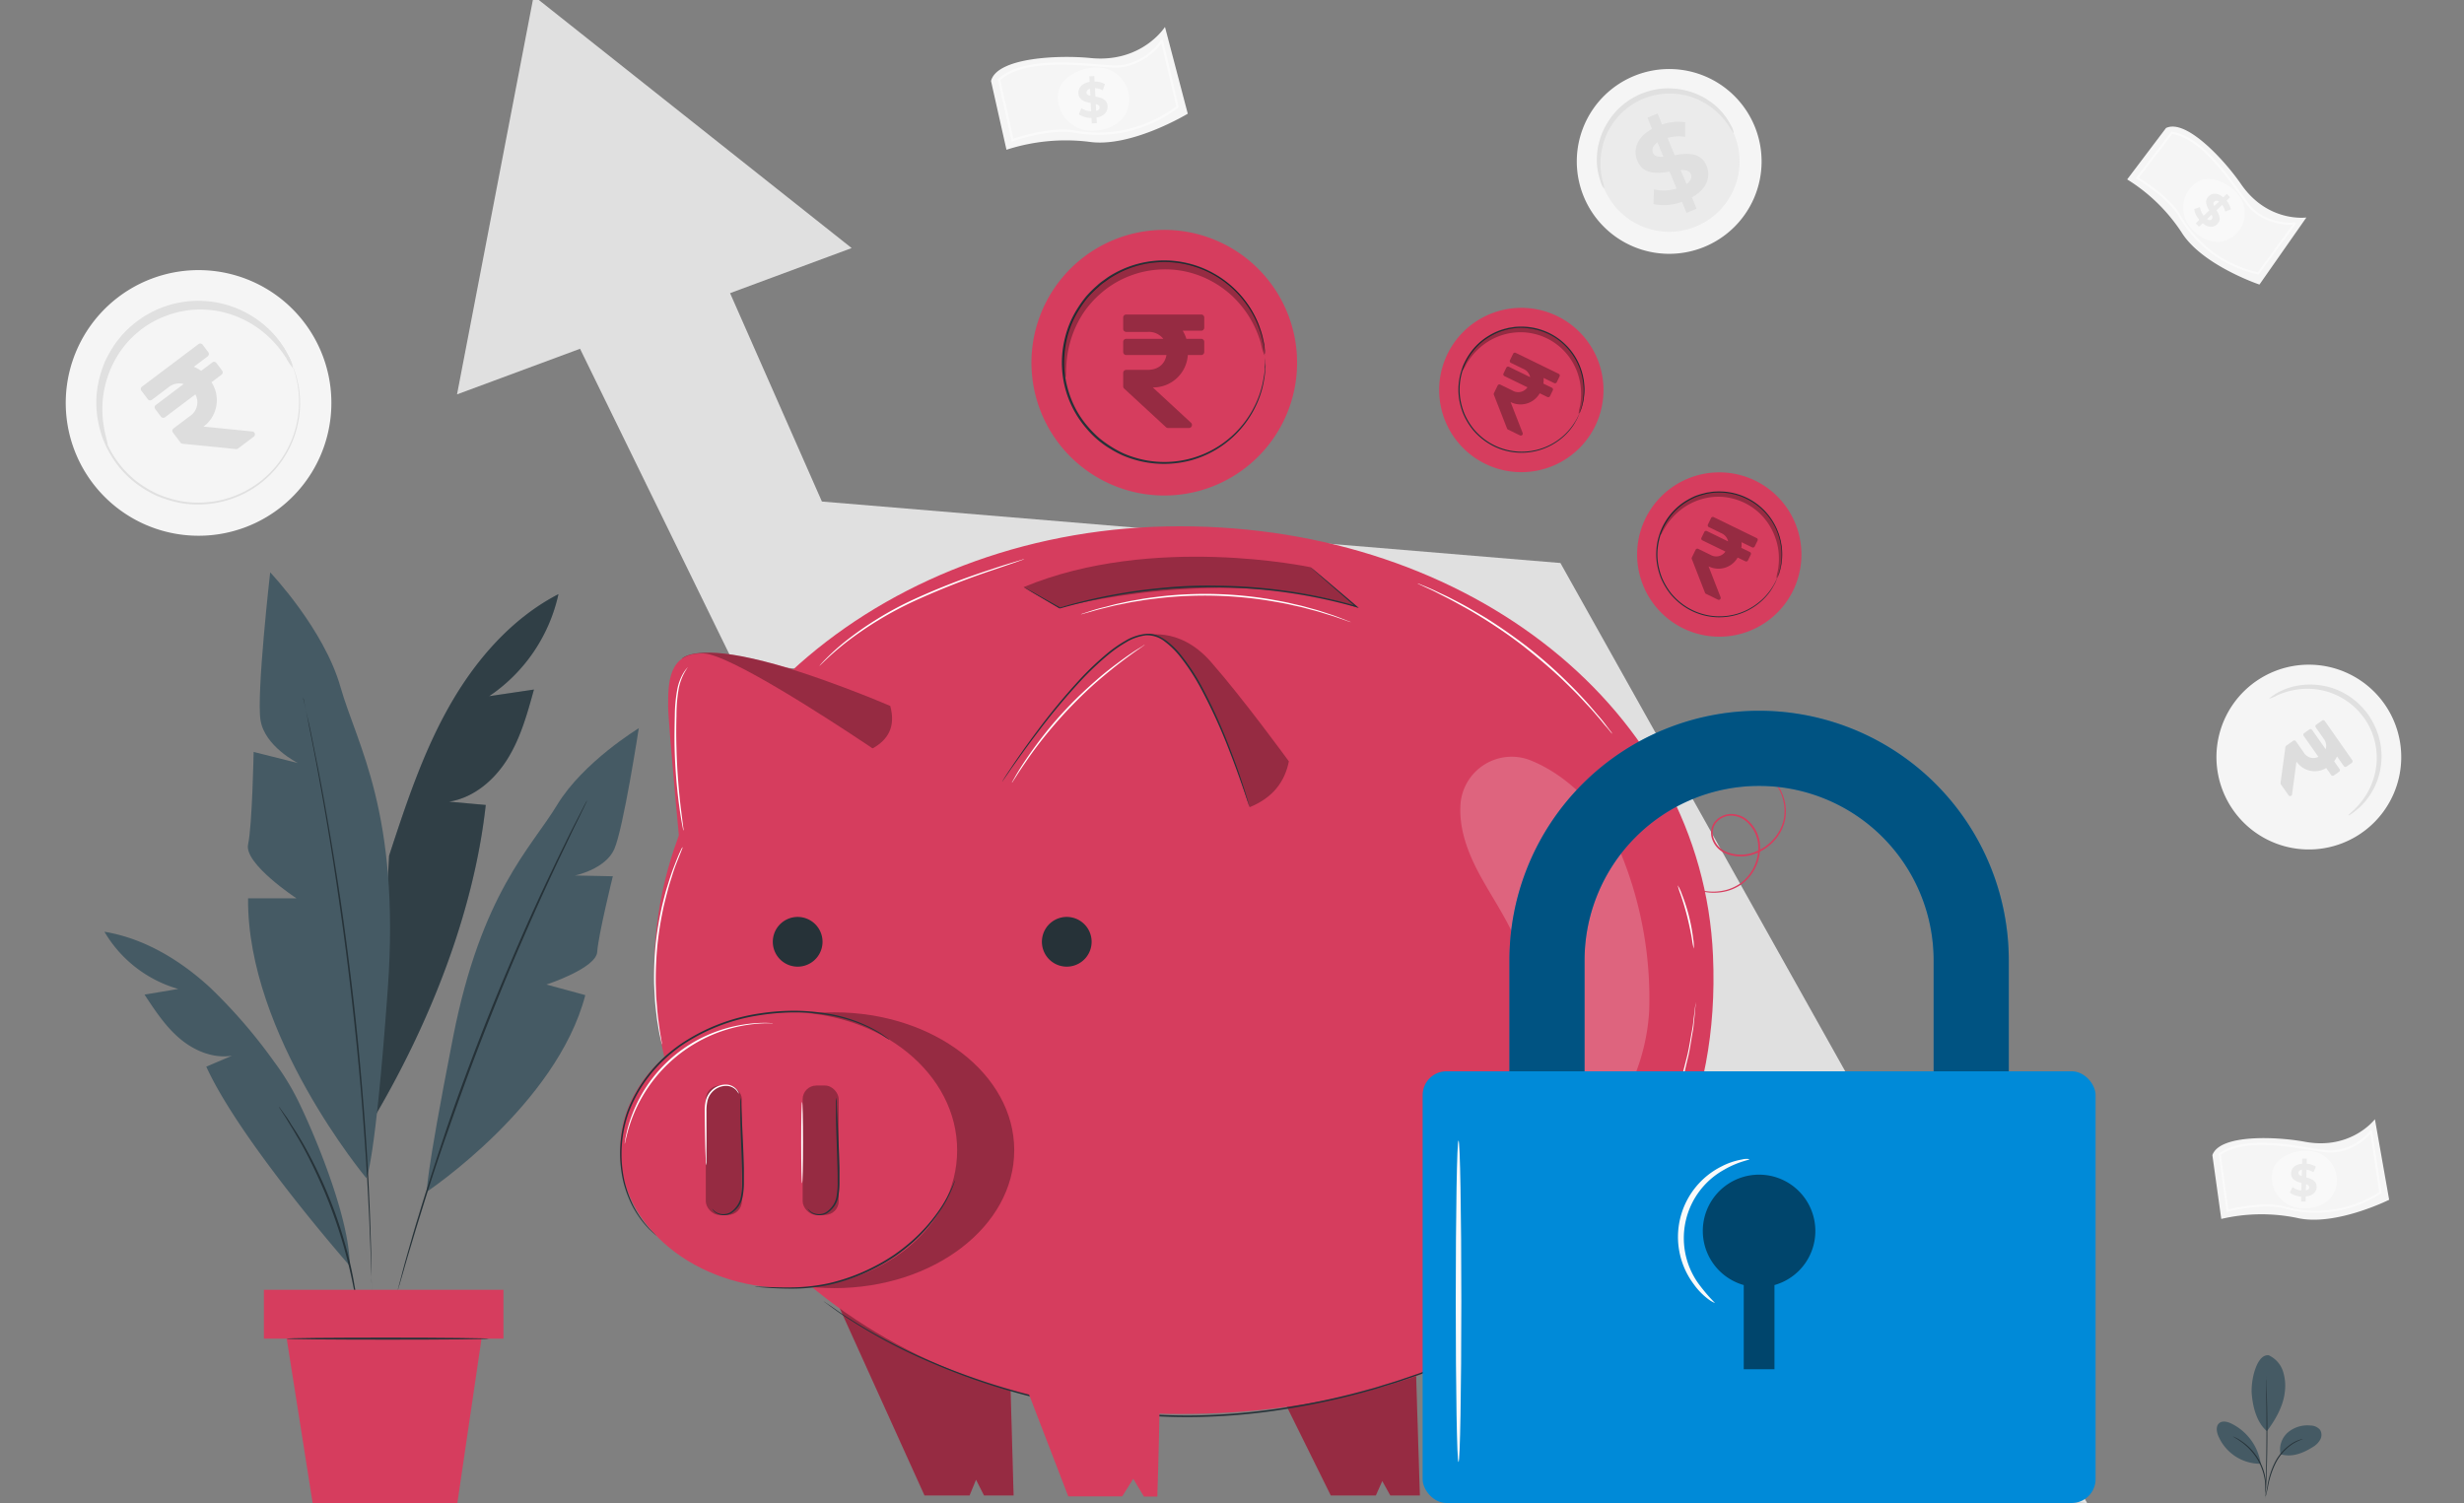
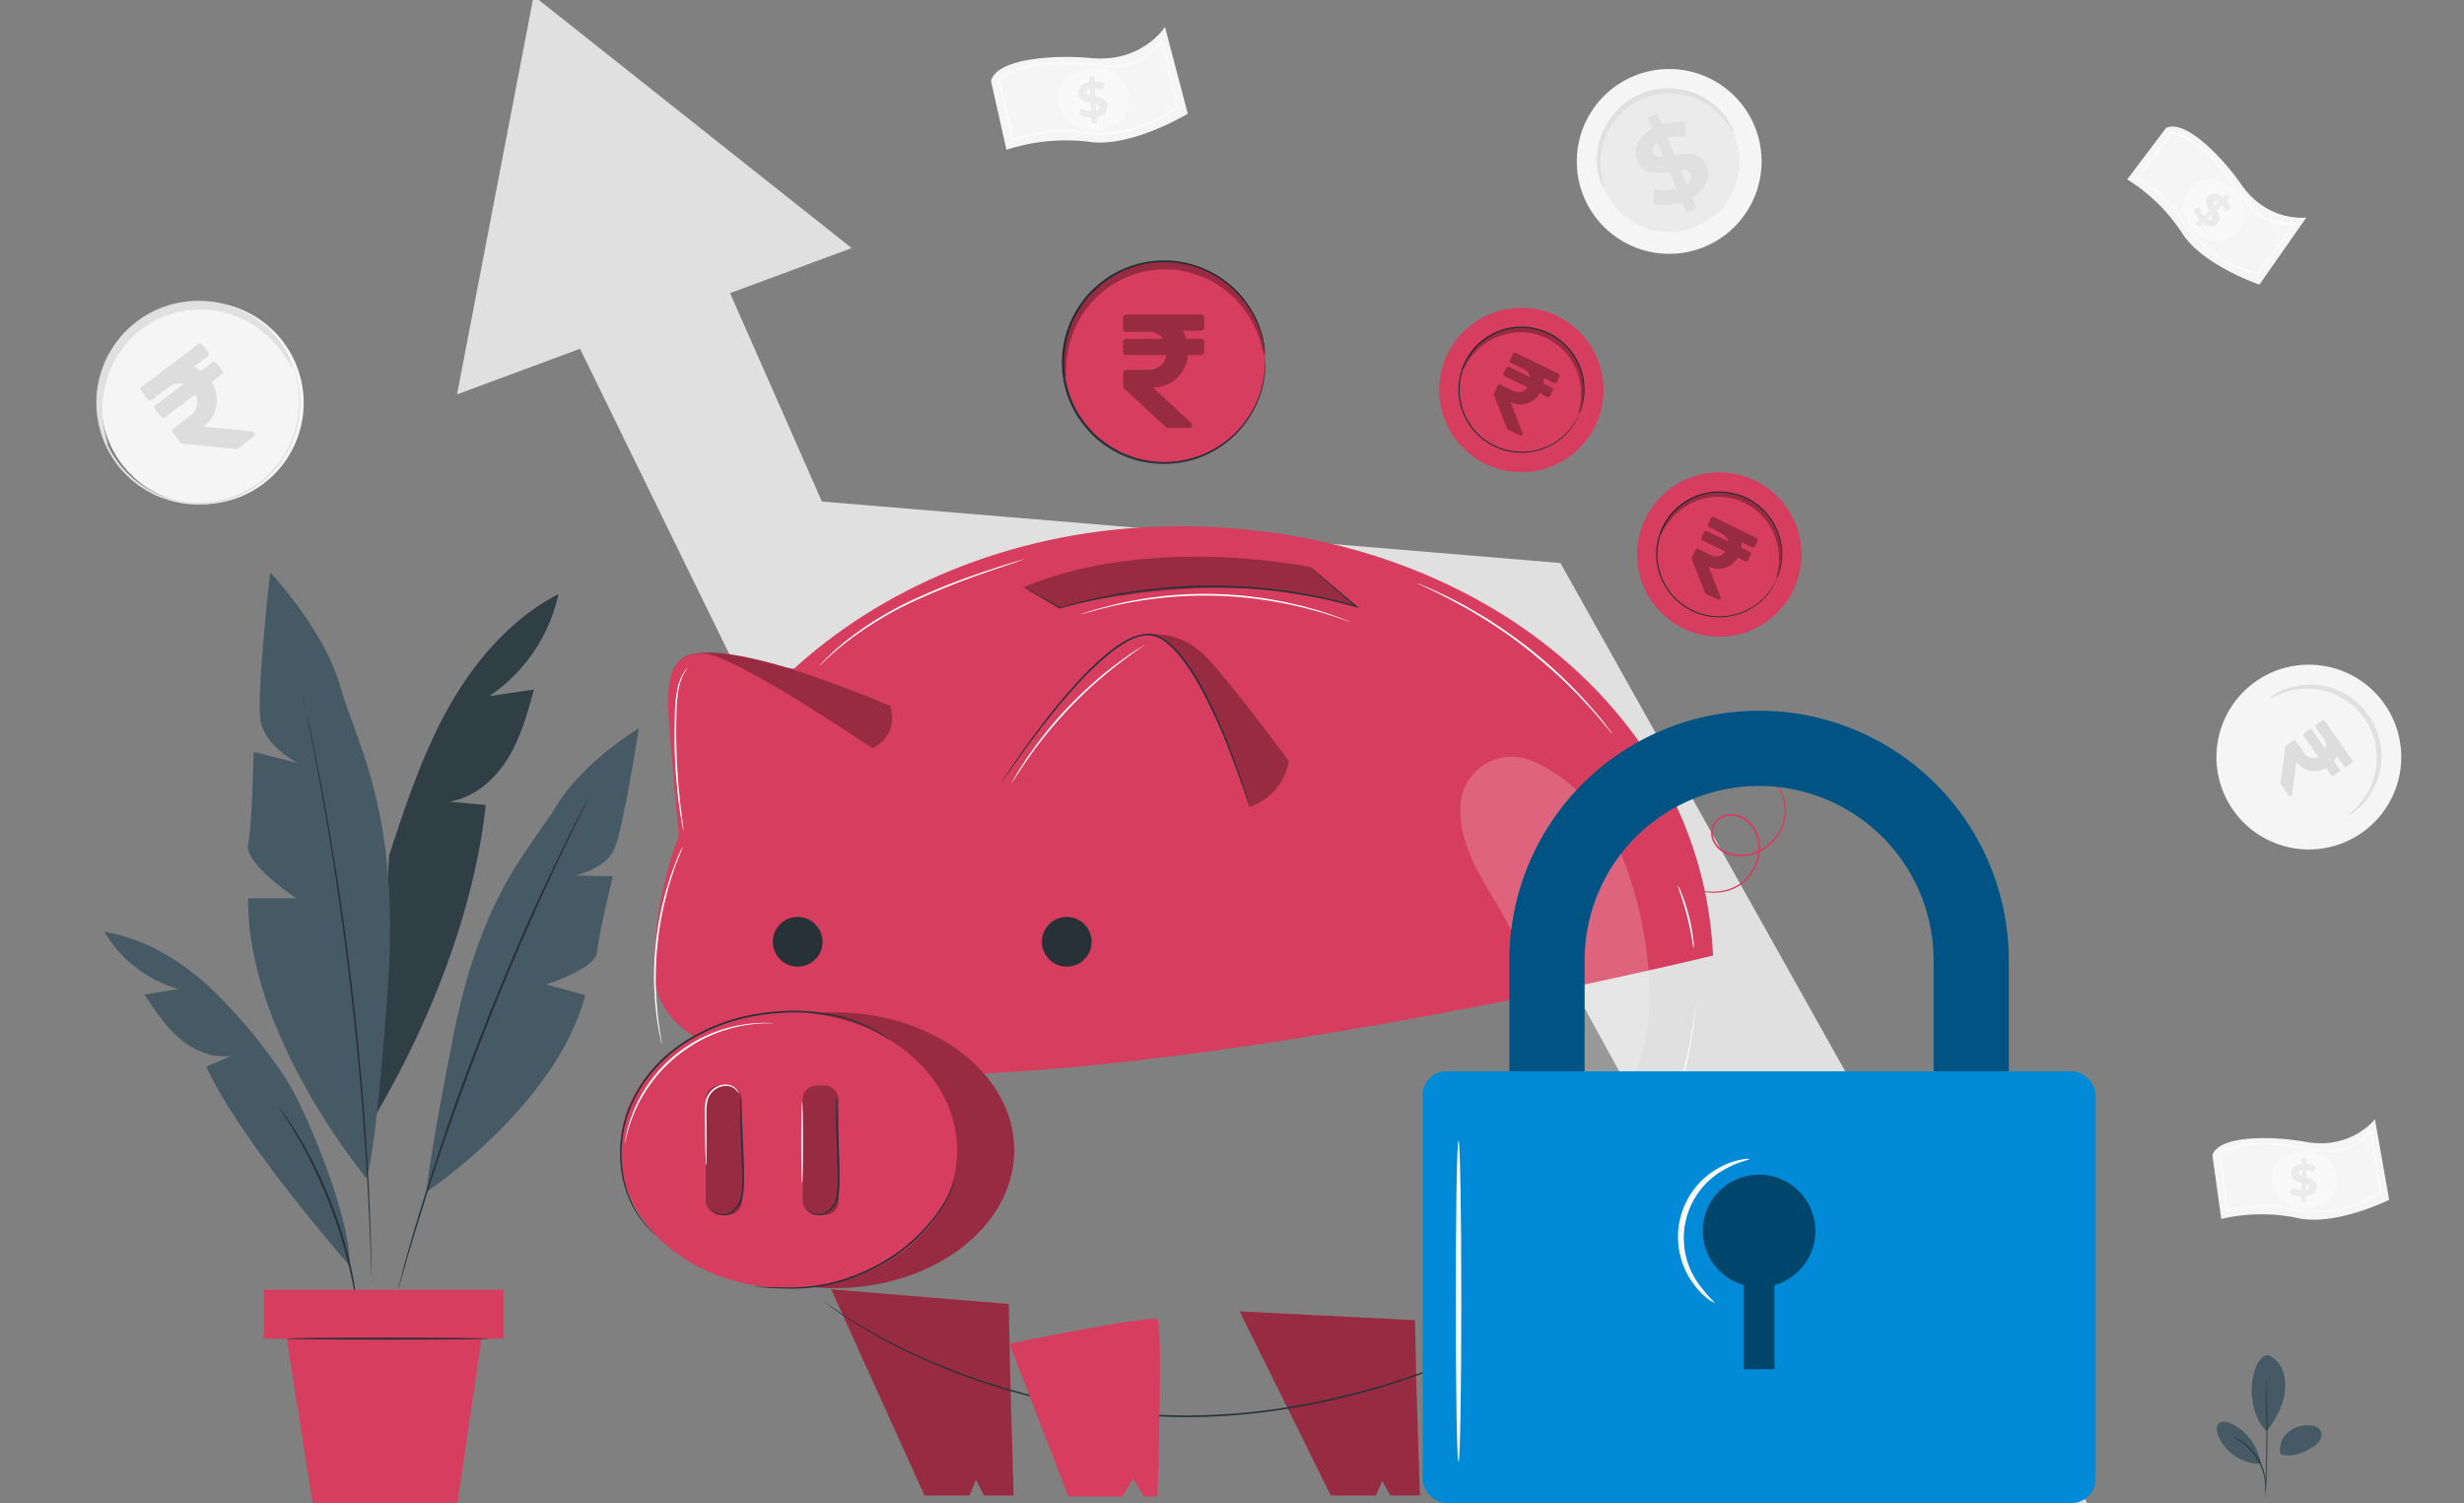
<svg xmlns="http://www.w3.org/2000/svg" width="600" height="366" viewBox="0 0 600 366">
  <rect x="0" y="0" width="600" height="366" fill="#808080" stroke="none" />
  <defs>
    <clipPath id="b">
      <rect width="600" height="366" />
    </clipPath>
  </defs>
  <g id="a" clip-path="url(#b)">
    <g transform="translate(-20.273 -27.14)">
      <g transform="translate(36.273 26.14)">
        <path d="M516.675,61.485a22.5,22.5,0,1,1-29.16-12.63A22.5,22.5,0,0,1,516.675,61.485Z" transform="translate(-105.303 -29.479)" fill="#f5f5f5" />
        <path d="M512.694,64.449a17.144,17.144,0,1,1-22.221-9.624,17.144,17.144,0,0,1,22.221,9.624Z" transform="translate(-106.306 -30.481)" fill="#ebebeb" />
        <path d="M512.4,63.834a10.174,10.174,0,0,1-1.17-1.751,18.071,18.071,0,0,0-3.772-4.16,16.933,16.933,0,0,0-7.4-3.469,16.675,16.675,0,0,0-2.366-.295,16.421,16.421,0,0,0-2.526.059,16.747,16.747,0,0,0-7.376,2.526,16.966,16.966,0,0,0-7.789,13,17.885,17.885,0,0,0,.438,5.591A10.656,10.656,0,0,1,480.9,77.4a4.968,4.968,0,0,1-.952-1.92,15.756,15.756,0,0,1-.884-5.785,17.262,17.262,0,0,1,2.526-8.361,16.482,16.482,0,0,1,1.474-2.088,16.706,16.706,0,0,1,1.836-1.928,18.308,18.308,0,0,1,2.206-1.684,20.032,20.032,0,0,1,2.526-1.339,18.885,18.885,0,0,1,2.7-.909,17.186,17.186,0,0,1,2.737-.455,15.729,15.729,0,0,1,2.669,0,16.26,16.26,0,0,1,2.526.362,17.177,17.177,0,0,1,7.8,3.9,16,16,0,0,1,3.6,4.614,4.917,4.917,0,0,1,.733,2.029Z" transform="translate(-106.219 -30.363)" fill="#e0e0e0" />
        <path d="M503.975,80.569l1.137,2.762L502.67,84.35l-1.1-2.695a12.681,12.681,0,0,1-6.955.556l.126-3.57a10.787,10.787,0,0,0,5.5-.211L498.552,74.3c-3.006.463-6.442.842-7.89-2.72-1.078-2.619-.1-5.642,3.621-7.688l-1.128-2.737,2.467-1.01,1.1,2.686a12.066,12.066,0,0,1,5.625-.556v3.545a10.786,10.786,0,0,0-4.3.269l1.726,4.21c3-.488,6.383-.842,7.806,2.669C508.623,75.526,507.655,78.548,503.975,80.569Zm-6.947-9.885-1.431-3.5c-1.187.842-1.415,1.76-1.078,2.577S495.808,70.785,497.028,70.684Zm6.686,4.21c-.354-.842-1.263-1.036-2.476-.977l1.431,3.4c1.095-.783,1.372-1.642,1.044-2.433Z" transform="translate(-107.987 -31.512)" fill="#e0e0e0" />
        <path d="M346.223,35.12s-5.583,8.8-18.062,7.578c-7.721-.783-22.844-.168-24.3,5.583l3.764,16.748a46.8,46.8,0,0,1,20.125-1.937c10.214,1.516,24.023-6.846,24.023-6.846Z" transform="translate(-78.543 -27.559)" fill="#f5f5f5" />
        <g transform="translate(241.6 17.432)" opacity="0.4">
          <path d="M331.452,62.25a8.2,8.2,0,0,1-8.168-9.38c.766-4.21,6.736-6.635,10.946-5.894a7.738,7.738,0,0,1,6.214,9.01C339.662,60.229,335.662,62.275,331.452,62.25Z" transform="translate(-323.199 -46.843)" fill="#fff" />
        </g>
        <path d="M333.545,59.444l.067,1.356-1.221.042-.067-1.322a5.785,5.785,0,0,1-3.073-.842l.589-1.516a4.892,4.892,0,0,0,2.4.741l-.109-2.029c-1.364-.261-2.9-.632-2.981-2.366-.067-1.288.842-2.442,2.711-2.762l-.067-1.347,1.213-.059.067,1.322a5.448,5.448,0,0,1,2.526.615l-.531,1.524a5.051,5.051,0,0,0-1.895-.539l.109,2.063c1.364.253,2.871.623,2.956,2.332C336.3,57.971,335.439,59.108,333.545,59.444Zm-1.5-5.338-.093-1.684c-.632.177-.842.547-.842.951S331.5,54,332.046,54.106Zm2.24,2.812c0-.421-.387-.632-.918-.792l.093,1.684c.615-.135.851-.463.825-.859Z" transform="translate(-82.538 -29.805)" fill="#ebebeb" />
        <g transform="translate(226.975 10.694)" opacity="0.5">
          <path d="M309.2,63.638,305.83,48.4l.118-.109c5.616-4.943,16.841-4.059,24.293-3.478,1.28.1,2.526.194,3.528.253,6.972.362,11.62-5.515,11.7-6.147l.539-.076,3.89,16.386-.135.109a31.938,31.938,0,0,1-25.05,6.164c-5.987-1.179-15.157,2-15.232,2.038ZM306.445,48.6,309.6,62.914c1.684-.547,9.633-3.057,15.224-1.954A31.45,31.45,0,0,0,349.3,55.007l-3.646-15.3a9.988,9.988,0,0,1-.968,1.179c-1.112,1.179-5.2,5.01-10.946,4.707-1.044-.051-2.265-.143-3.545-.244C322.915,44.785,311.918,43.926,306.445,48.6Z" transform="translate(-305.83 -38.84)" fill="#fff" />
        </g>
        <path d="M676.064,86.076s-9.431,1.305-15.923-8.151c-4.025-5.844-13.38-16-18.255-13.641L632.43,76.8a42.792,42.792,0,0,1,13.245,12.892c4.976,8.016,18.963,12.715,18.963,12.715Z" transform="translate(-130.447 -32.111)" fill="#f5f5f5" />
        <g transform="translate(515.64 44.582)" opacity="0.4">
          <path d="M650.452,90.945a7.494,7.494,0,0,1,1.684-11.207c3.368-1.945,8.6.766,10.551,4.151a7.09,7.09,0,0,1-2.61,9.667C656.725,95.5,652.961,93.943,650.452,90.945Z" transform="translate(-648.65 -79.086)" fill="#fff" />
        </g>
        <path d="M653.881,90.55l-.909.842-.758-.842.842-.842a5.3,5.3,0,0,1-1.246-2.627l1.406-.48a4.531,4.531,0,0,0,.9,2.105l1.356-1.271c-.631-1.1-1.271-2.383-.118-3.478.842-.842,2.181-.842,3.528.261l.9-.842.758.842-.842.842a5.052,5.052,0,0,1,1.053,2.105l-1.381.53a4.621,4.621,0,0,0-.741-1.634l-1.381,1.3c.64,1.095,1.271,2.366.126,3.435C656.534,91.6,655.229,91.678,653.881,90.55Zm2.812-4.21,1.17-1.044a.842.842,0,0,0-1.162,0c-.3.227-.227.615-.008,1.078Zm-.64,3.233c.286-.269.219-.648,0-1.111l-1.112,1.053c.471.354.85.337,1.111.093Z" transform="translate(-133.508 -35.178)" fill="#ebebeb" />
        <g transform="translate(504.08 33.075)" opacity="0.5">
          <path d="M634.92,76.771l8.648-11.351h.143c6.736.994,12.791,9.347,16.773,14.879.691.951,1.339,1.852,1.92,2.61,3.865,5.052,10.7,4.85,11.191,4.53l.37.328-9.128,12.4h-.152a29.218,29.218,0,0,1-19.1-13.826c-2.72-4.875-10.349-9.38-10.424-9.422Zm8.867-10.812-8.126,10.669c1.356.842,7.823,4.909,10.357,9.464A28.7,28.7,0,0,0,664.627,99.64l8.521-11.578a10.325,10.325,0,0,1-1.4,0c-1.482-.084-6.568-.674-9.751-4.85-.581-.758-1.229-1.684-1.92-2.619C656.173,75.171,650.279,67.02,643.787,65.959Z" transform="translate(-634.92 -65.42)" fill="#fff" />
        </g>
        <path d="M696.646,351s-5.743,7.578-17.018,5.5c-6.98-1.3-20.8-1.878-22.558,3.259l2.164,15.527a42.894,42.894,0,0,1,18.474-.244c9.195,2.156,22.406-4.421,22.406-4.421Z" transform="translate(-134.339 -77.458)" fill="#f5f5f5" />
        <g transform="translate(537.212 281.235)" opacity="0.4">
          <path d="M681.191,374.083a7.5,7.5,0,0,1-6.736-9.144c1.019-3.772,6.627-5.532,10.4-4.522a7.081,7.081,0,0,1,4.985,8.681C688.845,372.871,685.081,374.429,681.191,374.083Z" transform="translate(-674.268 -360.136)" fill="#fff" />
        </g>
        <path d="M683.328,371.613v1.246h-1.112v-1.212a5.28,5.28,0,0,1-2.737-.968l.648-1.339a4.5,4.5,0,0,0,2.13.842l.059-1.853c-1.221-.337-2.585-.792-2.526-2.375,0-1.179.926-2.164,2.686-2.316V362.41h1.111v1.212a5.053,5.053,0,0,1,2.231.741l-.6,1.356a4.471,4.471,0,0,0-1.684-.632l-.059,1.886c1.221.328,2.526.775,2.526,2.341C685.955,370.485,685.08,371.453,683.328,371.613Zm-.96-4.943.051-1.575c-.6.109-.842.429-.842.791S681.88,366.5,682.368,366.671Zm1.827,2.737c0-.387-.3-.615-.775-.792l-.051,1.533C683.934,370.039,684.187,369.761,684.2,369.407Z" transform="translate(-137.879 -79.26)" fill="#ebebeb" />
        <g transform="translate(524.28 276.313)" opacity="0.5">
          <path d="M660.821,374.111,658.91,359.94l.118-.093c5.482-4.075,15.653-2.425,22.39-1.339,1.154.194,2.248.371,3.191.5,6.324.842,11-4.143,11.123-4.715h.5l2.332,15.224-.126.093a29.227,29.227,0,0,1-23.291,3.722c-5.364-1.524-13.935.682-14.028.707Zm-1.381-13.919,1.8,13.3c1.541-.379,9.01-2.063,14.02-.64A28.629,28.629,0,0,0,698,369.278l-2.156-14.214a9.427,9.427,0,0,1-.977,1c-1.1.994-5.12,4.21-10.323,3.469-.943-.135-2.046-.312-3.208-.5C674.732,357.97,664.787,356.353,659.44,360.193Z" transform="translate(-658.91 -354.29)" fill="#fff" />
        </g>
-         <path d="M98.867,126.32a32.342,32.342,0,1,1-41.622-18.811A32.342,32.342,0,0,1,98.867,126.32Z" transform="translate(-36.273 -38.664)" fill="#f5f5f5" />
        <path d="M94.243,130.475A24.646,24.646,0,1,1,62.515,116.16a24.646,24.646,0,0,1,31.728,14.315Z" transform="translate(-37.896 -40.108)" fill="#f5f5f5" />
        <path d="M93.066,130.44a3.262,3.262,0,0,1-.185-.354c-.118-.261-.278-.615-.488-1.061-.109-.236-.227-.505-.354-.792s-.328-.573-.514-.9a17.827,17.827,0,0,0-1.381-2.189,23.274,23.274,0,0,0-4.859-5.12,24.419,24.419,0,0,0-31.113.615,24.064,24.064,0,0,0-2.484,2.425c-.387.438-.733.918-1.1,1.381a12.951,12.951,0,0,0-1.019,1.465,27.5,27.5,0,0,0-1.768,3.166,27.155,27.155,0,0,0-1.238,3.5,23.5,23.5,0,0,0-.909,7.5,24.091,24.091,0,0,0,5.406,14.39,23.51,23.51,0,0,0,5.633,5.052,28.386,28.386,0,0,0,3.233,1.8,27.146,27.146,0,0,0,3.419,1.221,24.965,24.965,0,0,0,3.469.741,25.424,25.424,0,0,0,3.469.185,24.472,24.472,0,0,0,23.8-20.04,23.669,23.669,0,0,0,.278-7.056,19.988,19.988,0,0,0-.4-2.526c-.084-.362-.135-.707-.211-1.019l-.253-.842-.337-1.128a2.669,2.669,0,0,1-.093-.387,2.34,2.34,0,0,1,.143.37c.1.278.227.64.387,1.111.084.244.168.522.269.842s.152.657.236,1.019a16.906,16.906,0,0,1,.455,2.526,23.291,23.291,0,0,1-.194,7.132,24.789,24.789,0,0,1-11.494,16.841,25.05,25.05,0,0,1-12.588,3.612,26.34,26.34,0,0,1-3.537-.185,24.833,24.833,0,0,1-3.545-.749,26.948,26.948,0,0,1-3.494-1.238,28.187,28.187,0,0,1-3.3-1.827,24.176,24.176,0,0,1-5.751-5.153,26.1,26.1,0,0,1-3.949-6.9,26.406,26.406,0,0,1-1.558-7.8,23.99,23.99,0,0,1,.935-7.663,27.66,27.66,0,0,1,1.271-3.545,26.794,26.794,0,0,1,1.81-3.233,11.527,11.527,0,0,1,1.036-1.482c.379-.472.733-.96,1.128-1.406a24.207,24.207,0,0,1,2.526-2.467,24.807,24.807,0,0,1,31.593-.522A23.274,23.274,0,0,1,90.313,125a17.415,17.415,0,0,1,1.347,2.223c.177.337.354.64.5.926l.328.8.446,1.086a1.987,1.987,0,0,1,.135.4Z" transform="translate(-37.672 -40.073)" fill="#e0e0e0" />
        <path d="M93.059,130.8a16.3,16.3,0,0,1-1.684-2.526,26.364,26.364,0,0,0-5.3-6.071,25.505,25.505,0,0,0-4.6-3.048,24.789,24.789,0,0,0-5.894-2.122,24.209,24.209,0,0,0-3.368-.48,23.577,23.577,0,0,0-7.149.573,26.152,26.152,0,0,0-3.587,1.162,24.573,24.573,0,0,0-3.368,1.684,23.164,23.164,0,0,0-2.947,2.139,22.661,22.661,0,0,0-2.526,2.484,22.965,22.965,0,0,0-2.046,2.72A24.94,24.94,0,0,0,47.884,133a25.606,25.606,0,0,0-1.137,5.414,26.288,26.288,0,0,0,.53,8.041c.413,1.886.766,2.913.623,2.964s-.674-.893-1.322-2.77a23.038,23.038,0,0,1-1.154-8.336,25.539,25.539,0,0,1,.952-5.785,25.261,25.261,0,0,1,2.737-6.147,24.42,24.42,0,0,1,2.147-2.956,23.981,23.981,0,0,1,2.678-2.72,24.8,24.8,0,0,1,3.183-2.341,26.515,26.515,0,0,1,3.612-1.852,25.262,25.262,0,0,1,3.873-1.238,24.807,24.807,0,0,1,7.713-.547,23.66,23.66,0,0,1,3.6.589,24.941,24.941,0,0,1,6.273,2.425,24.621,24.621,0,0,1,4.749,3.435A22.878,22.878,0,0,1,92,127.909,8.761,8.761,0,0,1,93.059,130.8Z" transform="translate(-37.715 -40.119)" fill="#e0e0e0" />
        <path d="M551.036,403.621l-128.25-228.9L242.953,159.752,213.313,92.49,178.95,112.1l42.523,87.016L390.889,214.1,493.752,401.979Z" transform="translate(-58.812 -36.621)" fill="#e0e0e0" />
        <path d="M245.533,87.549,168.1,26.14,149.44,123.176Z" transform="translate(-54.15 -26.14)" fill="#e0e0e0" />
        <path d="M692.789,261.053a22.5,22.5,0,1,1,6.989-31A22.5,22.5,0,0,1,692.789,261.053Z" transform="translate(-134.525 -56.692)" fill="#f5f5f5" />
        <path d="M690.942,257.527a17.144,17.144,0,1,1,5.322-23.627,17.144,17.144,0,0,1-5.322,23.627Z" transform="translate(-135.532 -57.696)" fill="#f5f5f5" />
        <path d="M692.808,257.136c-.059-.084.539-.547,1.5-1.482a18.236,18.236,0,0,0,3.368-4.471A17.684,17.684,0,0,0,699.1,247.6a17.421,17.421,0,0,0,.6-4.362,16.317,16.317,0,0,0-.16-2.375,15.373,15.373,0,0,0-.514-2.425,16.347,16.347,0,0,0-.9-2.408,18.513,18.513,0,0,0-1.305-2.307,18.831,18.831,0,0,0-1.684-2.063,16.676,16.676,0,0,0-6.1-4.151,16.993,16.993,0,0,0-4.269-1.078,17.4,17.4,0,0,0-3.857,0A18.027,18.027,0,0,0,675.5,227.9a10.106,10.106,0,0,1-1.937.842c-.051-.059.514-.589,1.684-1.288a15.829,15.829,0,0,1,5.524-1.945,17.3,17.3,0,0,1,8.681.842,16.43,16.43,0,0,1,2.324,1.069,16.215,16.215,0,0,1,2.24,1.465,17.023,17.023,0,0,1,2.055,1.861,19.277,19.277,0,0,1,1.785,2.223,18.744,18.744,0,0,1,1.4,2.526,17.385,17.385,0,0,1,1.482,5.221,16.481,16.481,0,0,1,.118,2.526,17.536,17.536,0,0,1-.758,4.648,17.313,17.313,0,0,1-1.684,3.73,15.82,15.82,0,0,1-3.865,4.4C693.549,256.884,692.85,257.2,692.808,257.136Z" transform="translate(-136.944 -57.6)" fill="#e0e0e0" />
        <path d="M12.112,4.767a.472.472,0,0,0,.472-.472V2.722a.472.472,0,0,0-.472-.472H.472A.472.472,0,0,0,0,2.722v1.76a.472.472,0,0,0,.472.472H3.825a2.837,2.837,0,0,1,2.4,1.072H.472A.472.472,0,0,0,0,6.5V8.07a.472.472,0,0,0,.472.472H6.715a2.718,2.718,0,0,1-2.94,2.306H.472A.472.472,0,0,0,0,11.319V13.4a.472.472,0,0,0,.152.347l6.49,5.991a.472.472,0,0,0,.32.125h3.247a.472.472,0,0,0,.32-.819L4.6,13.571a5.387,5.387,0,0,0,5.439-5.03h2.077a.472.472,0,0,0,.472-.472V6.5a.472.472,0,0,0-.472-.472H9.8a5.386,5.386,0,0,0-.56-1.258Z" transform="matrix(0.574, 0.819, -0.819, 0.574, 551.683, 174.896)" opacity="0.1" />
        <path d="M17.939,5.978a.7.7,0,0,0,.7-.7V2.949a.7.7,0,0,0-.7-.7H.7a.7.7,0,0,0-.7.7V5.555a.7.7,0,0,0,.7.7H5.666A4.2,4.2,0,0,1,9.217,7.841H.7a.7.7,0,0,0-.7.7v2.33a.7.7,0,0,0,.7.7H9.945a4.025,4.025,0,0,1-4.354,3.415H.7a.7.7,0,0,0-.7.7V18.77a.7.7,0,0,0,.225.514l9.613,8.874a.7.7,0,0,0,.474.185h4.809a.7.7,0,0,0,.474-1.213L6.807,19.019a7.979,7.979,0,0,0,8.056-7.45h3.076a.7.7,0,0,0,.7-.7V8.54a.7.7,0,0,0-.7-.7H14.521a7.978,7.978,0,0,0-.83-1.864Z" transform="matrix(0.799, -0.602, 0.602, 0.799, 16.657, 93.786)" opacity="0.1" />
      </g>
      <g transform="translate(59.704 166.515)">
        <g transform="translate(-14)">
          <path d="M178.06,198.43C166.527,204.4,157.685,214.688,151.325,226s-10.458,23.769-14.509,36.129l-3.556,63.625c13.415-22.818,24.188-49.668,27.1-75.985l-8.928-.8c5.99-.951,11.01-5.248,14.214-10.392s4.839-11.076,6.446-16.914l-10.9,1.616A40.37,40.37,0,0,0,178.06,198.43Z" transform="translate(-67.505 -193.125)" fill="#455a64" />
          <g transform="translate(65.755 5.306)" opacity="0.3">
            <path d="M178.06,198.43C166.527,204.4,157.685,214.688,151.325,226s-10.458,23.769-14.509,36.129l-3.556,63.625c13.415-22.818,24.188-49.668,27.1-75.985l-8.928-.8c5.99-.951,11.01-5.248,14.214-10.392s4.839-11.076,6.446-16.914l-10.9,1.616A40.37,40.37,0,0,0,178.06,198.43Z" transform="translate(-133.26 -198.43)" />
          </g>
          <path d="M129.676,340.361S100.554,305.5,100.887,272.22h11.77s-12.788-8.4-11.77-13.111,1.35-22.524,1.35-22.524l10.753,2.691s-8.072-4.031-9.08-10.458,2.358-35.967,2.358-35.967,13.111,13.786,17.114,27.9S138,251.341,134.9,294.363,129.676,340.361,129.676,340.361Z" transform="translate(-65.908 -192.85)" fill="#455a64" />
          <path d="M146.7,345.617s31.556-21.021,38.563-47.852l-9.46-2.577s12.113-3.955,12.36-7.958,3.8-18.407,3.8-18.407l-9.232-.19s7.368-1.474,9.574-6.389,5.98-29.474,5.98-29.474-13.558,8.215-19.89,18.683-18.445,21.392-25.357,56.666S146.7,345.617,146.7,345.617Z" transform="translate(-68.166 -194.815)" fill="#455a64" />
          <path d="M114.92,224.86a2.452,2.452,0,0,1,.1.361l.257,1.074c.219.951.523,2.358.951,4.136s.865,4,1.369,6.56,1.122,5.486,1.711,8.719c1.245,6.465,2.558,14.195,3.917,22.818s2.624,18.065,3.8,28.057,2.035,19.51,2.719,28.19,1.122,16.505,1.388,23.085c.162,3.29.238,6.266.323,8.871s.133,4.868.152,6.712,0,3.233.057,4.231v1.1a3.006,3.006,0,0,1,0,.38,2.456,2.456,0,0,1,0-.38v-1.1c0-.951-.086-2.415-.143-4.231s-.124-4.088-.238-6.655-.209-5.581-.4-8.861c-.3-6.579-.827-14.395-1.493-23.066s-1.616-18.2-2.757-28.171-2.453-19.443-3.746-28.048-2.605-16.325-3.8-22.818c-.57-3.242-1.141-6.161-1.635-8.728s-.951-4.754-1.293-6.579-.637-3.176-.827-4.155c-.086-.456-.162-.818-.209-1.084a2.216,2.216,0,0,1-.2-.418Z" transform="translate(-66.602 -194.426)" fill="#263238" />
          <path d="M123.827,366.238S97.206,335.994,88.9,317.749l6.256-2.662c-4.535.742-9.175-1.2-12.683-4.155s-6.1-6.922-8.614-10.725l8.215-1.379A30.577,30.577,0,0,1,64.1,284.9c9.707,1.6,18.492,6.931,25.737,13.6a127.914,127.914,0,0,1,15.593,18.065,60.746,60.746,0,0,1,6.056,9.955C115.964,335.785,123.846,355.133,123.827,366.238Z" transform="translate(-64.1 -197.382)" fill="#455a64" />
          <path d="M185.314,251.32a1.065,1.065,0,0,1-.124.314l-.409.875-1.626,3.356c-.723,1.445-1.588,3.223-2.567,5.305s-2.139,4.431-3.347,7.055c-2.462,5.239-5.286,11.523-8.329,18.54s-6.218,14.8-9.413,23.028-6.028,16.163-8.557,23.379-4.611,13.8-6.313,19.32c-.875,2.757-1.607,5.277-2.272,7.473s-1.226,4.1-1.673,5.7l-1.046,3.575c-.124.38-.219.685-.285.951l-.114.314a1.3,1.3,0,0,1,.057-.323c.067-.238.143-.551.238-.951.228-.856.551-2.063.951-3.6s.951-3.47,1.588-5.7,1.35-4.754,2.206-7.492c1.664-5.552,3.8-12.113,6.208-19.367s5.324-15.165,8.5-23.417,6.427-16,9.46-23.028,5.933-13.311,8.433-18.511c1.227-2.615,2.4-4.963,3.4-7.026s1.9-3.8,2.653-5.267,1.3-2.529,1.7-3.318l.456-.856a1.751,1.751,0,0,1,.219-.323Z" transform="translate(-67.8 -195.728)" fill="#263238" />
          <path d="M128.289,381.4a2.53,2.53,0,0,1-.124-.561l-.257-1.607c-.1-.694-.228-1.55-.409-2.529s-.352-2.12-.618-3.347c-.475-2.481-1.16-5.4-2.035-8.623s-2.006-6.7-3.356-10.3-2.852-6.95-4.288-9.955-2.852-5.638-4.174-7.806c-.608-1.1-1.226-2.063-1.749-2.919s-.951-1.588-1.36-2.177l-.875-1.379a3.146,3.146,0,0,1-.276-.494,2.531,2.531,0,0,1,.361.437l.951,1.322a25.693,25.693,0,0,1,1.445,2.139c.494.846,1.179,1.8,1.816,2.852,1.322,2.158,2.776,4.754,4.278,7.787s2.976,6.37,4.345,9.974,2.453,7.131,3.328,10.363a85.621,85.621,0,0,1,1.9,8.671c.247,1.236.39,2.377.551,3.366s.257,1.9.323,2.558.124,1.2.171,1.616A2.358,2.358,0,0,1,128.289,381.4Z" transform="translate(-66.299 -199.587)" fill="#263238" />
          <rect width="58.33" height="11.904" transform="translate(38.829 174.704)" fill="#d63d5e" />
          <path d="M110.78,389.11l6.313,40.027h35.245l5.885-40.027Z" transform="translate(-66.398 -202.512)" fill="#d63d5e" />
          <path d="M159.977,389.1c0,.143-11.038.247-24.644.247s-24.653-.1-24.653-.247,11.038-.247,24.653-.247S159.977,388.993,159.977,389.1Z" transform="translate(-66.393 -202.5)" fill="#263238" />
        </g>
        <path d="M672.68,419.318a6.542,6.542,0,0,1,3.368,3.831,11.61,11.61,0,0,1,.438,5.153c-.379,3.368-2.3,6.736-4.353,9.448-2.838-2.467-3.486-6.787-3.68-8.993-.3-3.494,1.263-9.995,4.21-9.473" transform="translate(-159.563 -228.615)" fill="#455a64" />
        <path d="M676.75,446.545a5.549,5.549,0,0,1,1.8-5.288A7.343,7.343,0,0,1,684,439.573a3.1,3.1,0,0,1,2.391,1.069,2.383,2.383,0,0,1,0,2.417,4.841,4.841,0,0,1-1.785,1.76c-2.45,1.541-5.111,2.577-7.89,1.743" transform="translate(-160.862 -231.819)" fill="#455a64" />
-         <path d="M672.46,457.495a3.375,3.375,0,0,1,.1-.69c.084-.488.2-1.12.337-1.869a19.482,19.482,0,0,1,1.928-5.97,12.008,12.008,0,0,1,4.286-4.555,8.1,8.1,0,0,1,1.752-.775c.21-.067.387-.1.5-.126a.514.514,0,0,1,.185,0,12.1,12.1,0,0,0-2.341,1.078,12.267,12.267,0,0,0-4.16,4.522A20.977,20.977,0,0,0,673.066,455c-.168.783-.3,1.415-.413,1.852a5.3,5.3,0,0,1-.194.64Z" transform="translate(-160.201 -232.445)" fill="#263238" />
        <path d="M672.555,425.33a1.13,1.13,0,0,1,0,.3,5.306,5.306,0,0,0,.051.842c.042.758.093,1.844.135,3.191.084,2.7.152,6.425.135,10.542s-.118,7.848-.227,10.542c-.059,1.347-.109,2.442-.16,3.191a3.307,3.307,0,0,1-.059.842,1.687,1.687,0,0,1,0,.3,1.183,1.183,0,0,1,0-.3v-.842c0-.783.042-1.869.076-3.191.067-2.7.143-6.425.16-10.542s0-7.839-.067-10.534c0-1.322,0-2.408-.051-3.191v-.842a2.23,2.23,0,0,1,.009-.311Z" transform="translate(-160.195 -229.574)" fill="#263238" />
        <path d="M669,448.428a13.043,13.043,0,0,0-7.149-9.515c-.951-.455-2.189-.749-2.964-.042s-.606,1.97-.227,2.947a11.123,11.123,0,0,0,10.231,6.9" transform="translate(-157.971 -231.647)" fill="#455a64" />
        <path d="M663.05,442.76a3.988,3.988,0,0,1,.606.261,7.06,7.06,0,0,1,.674.362q.434.253.842.547a11.2,11.2,0,0,1,.994.741,13.5,13.5,0,0,1,1.053.96,14.522,14.522,0,0,1,2,2.568,14.207,14.207,0,0,1,1.314,2.981,13.136,13.136,0,0,1,.505,2.619,8.8,8.8,0,0,1,0,1.019,5.46,5.46,0,0,1,0,.766,3.584,3.584,0,0,1-.076.657c-.051,0,0-.935-.126-2.425a9.9,9.9,0,0,0-.194-1.2,12.121,12.121,0,0,0-.354-1.364,15.155,15.155,0,0,0-1.305-2.922,15.949,15.949,0,0,0-1.954-2.526,13.277,13.277,0,0,0-1.027-.96,10.163,10.163,0,0,0-.96-.758C663.85,443.2,663.008,442.811,663.05,442.76Z" transform="translate(-158.715 -232.328)" fill="#263238" />
      </g>
      <g transform="translate(171.248 155.299)">
        <path d="M257.64,400.2l22.726,50.194h10.972l1.575-3.831,1.945,3.831h7.2l-.834-29.3-.354-17.312Z" transform="translate(-206.217 -214.389)" fill="#d63d5e" />
        <path d="M257.64,400.2l22.726,50.194h10.972l1.575-3.831,1.945,3.831h7.2l-.834-29.3-.354-17.312Z" transform="translate(-206.217 -214.389)" opacity="0.3" />
        <path d="M375.79,406.59,397.961,451.4h10.972l1.566-3.511,1.953,3.511h7.2l-.842-26.827-.354-15.847Z" transform="translate(-224.881 -215.398)" fill="#d63d5e" />
        <path d="M375.79,406.59,397.961,451.4h10.972l1.566-3.511,1.953,3.511h7.2l-.842-26.827-.354-15.847Z" transform="translate(-224.881 -215.398)" opacity="0.3" />
        <path d="M521.989,249.73l.2.076.589.253a10.107,10.107,0,0,1,2.063,1.372,11.665,11.665,0,0,1,2.526,3.031,11.435,11.435,0,0,1,1.5,4.96,10.348,10.348,0,0,1-1.541,6.079,11.788,11.788,0,0,1-5.473,4.673,9.717,9.717,0,0,1-7.89,0,5.785,5.785,0,0,1-2.922-3.1,4.539,4.539,0,0,1,.4-4.336,5.179,5.179,0,0,1,3.865-2.055,6.029,6.029,0,0,1,4.05,1.33,8.774,8.774,0,0,1,3.25,7.149,11.266,11.266,0,0,1-2.526,6.736,10.1,10.1,0,0,1-2.459,2.206,11.735,11.735,0,0,1-2.77,1.255,12.63,12.63,0,0,1-5.17.387,13.8,13.8,0,0,1-3.781-1.044,12.394,12.394,0,0,1-2.164-1.2l-.514-.387a.843.843,0,0,1-.168-.152,17.106,17.106,0,0,0,2.913,1.575,13.913,13.913,0,0,0,3.739.96,12.63,12.63,0,0,0,5.052-.438,11.786,11.786,0,0,0,2.678-1.246,9.767,9.767,0,0,0,2.349-2.156,10.87,10.87,0,0,0,2.383-6.517,8.42,8.42,0,0,0-3.107-6.8,5.675,5.675,0,0,0-3.764-1.246,4.766,4.766,0,0,0-3.536,1.878,4.126,4.126,0,0,0-.354,3.924,5.372,5.372,0,0,0,2.711,2.88,9.338,9.338,0,0,0,7.578,0,11.452,11.452,0,0,0,5.313-4.488,10,10,0,0,0,1.541-5.894,11.249,11.249,0,0,0-1.406-4.859,11.687,11.687,0,0,0-2.383-3.014A12.683,12.683,0,0,0,521.989,249.73Z" transform="translate(-244.986 -190.619)" fill="#d63d5e" />
-         <path d="M464.285,284.051c3.3,74.478-59.136,111.645-129.816,111.645S206.48,347.3,206.48,287.613,263.738,179.53,334.469,179.53,461.641,224.419,464.285,284.051Z" transform="translate(-198.135 -179.53)" fill="#d63d5e" />
+         <path d="M464.285,284.051S206.48,347.3,206.48,287.613,263.738,179.53,334.469,179.53,461.641,224.419,464.285,284.051Z" transform="translate(-198.135 -179.53)" fill="#d63d5e" />
        <path d="M347.89,211.158s8.513-2.72,16.428,6.273,19.03,24.276,19.03,24.276c-.994,4.976-3.9,8.85-9.532,11.157Z" transform="translate(-220.474 -184.465)" opacity="0.3" />
        <ellipse cx="43.819" cy="33.58" rx="43.819" ry="33.58" transform="translate(8.361 118.356)" fill="#d63d5e" />
        <path d="M307.08,246.625s25.682-39.845,37.445-35.517,22.8,41.756,22.8,41.756" transform="translate(-214.027 -184.466)" fill="#d63d5e" />
        <path d="M263.412,238.334l-1.2-10.795s-16.074-6.736-30.482-10.012-17.236,0-17.236,0l22.785,31.921Z" transform="translate(-199.401 -185.302)" fill="#d63d5e" />
        <path d="M313.3,195.73l8.521,5.052s41.26-10.946,72.97,0l-11.628-9.894S344.725,182.637,313.3,195.73Z" transform="translate(-215.01 -180.919)" opacity="0.3" />
        <ellipse cx="43.819" cy="33.58" rx="43.819" ry="33.58" transform="translate(8.361 118.356)" opacity="0.3" />
        <ellipse cx="41.049" cy="33.58" rx="41.049" ry="33.58" transform="translate(0 118.356)" fill="#d63d5e" />
        <rect width="8.782" height="31.509" rx="3.34" transform="translate(20.891 136.182)" opacity="0.3" />
        <rect width="8.782" height="31.509" rx="3.34" transform="translate(44.476 136.182)" opacity="0.3" />
        <path d="M260.92,239.385c3.7-2.08,5.675-5.2,4.286-10.34,0,0-19.072-8.227-33.479-11.519s-17.236,0-17.236,0l22.785,31.921Z" transform="translate(-199.401 -185.301)" opacity="0.3" />
        <path d="M261.576,240.3l-2.871-1.928c-8.5-5.675-33.319-21.893-39.575-22.07-8.639-.253-8.656,7.2-8.639,12.959,0,4.084,3.368,39.575,3.368,39.575" transform="translate(-198.769 -185.337)" fill="#d63d5e" />
        <path d="M367.329,252.835a1.751,1.751,0,0,1-.1-.244c-.059-.168-.143-.429-.244-.733l-.943-2.821c-.842-2.442-2.071-5.97-3.755-10.264a133.679,133.679,0,0,0-6.736-14.719,51.709,51.709,0,0,0-5.212-7.974,19.773,19.773,0,0,0-3.562-3.5,6.846,6.846,0,0,0-4.682-1.591,12.109,12.109,0,0,0-4.808,1.684,31.285,31.285,0,0,0-4.134,2.854,71.116,71.116,0,0,0-6.947,6.543,161.664,161.664,0,0,0-10.382,12.445c-2.8,3.663-4.96,6.736-6.442,8.824l-1.684,2.442-.446.64c-.1.135-.152.211-.16.2a.9.9,0,0,1,.126-.227l.4-.665c.362-.573.909-1.415,1.634-2.484,1.431-2.147,3.562-5.221,6.332-8.926a157.623,157.623,0,0,1,10.34-12.513,70.977,70.977,0,0,1,6.972-6.6,31.075,31.075,0,0,1,4.21-2.9,12.436,12.436,0,0,1,4.985-1.684,5.65,5.65,0,0,1,2.669.37,11.385,11.385,0,0,1,2.3,1.3,19.587,19.587,0,0,1,3.638,3.587,51.239,51.239,0,0,1,5.237,8.05,127.442,127.442,0,0,1,6.652,14.736c1.684,4.32,2.846,7.865,3.629,10.323.387,1.229.682,2.189.842,2.846l.2.749A.842.842,0,0,1,367.329,252.835Z" transform="translate(-214.029 -184.437)" fill="#263238" />
        <path d="M383.166,191.38a.977.977,0,0,1,.211.152l.589.472,2.24,1.878,8.185,6.938.539.463-.69-.194a128.6,128.6,0,0,0-15.056-3.292,131.24,131.24,0,0,0-18.76-1.533,134.237,134.237,0,0,0-38.254,5.145h-.109l-6.484-3.8-1.684-1.019-.438-.278c-.093-.059-.143-.093-.135-.1l.16.076.446.236,1.743.96,6.543,3.7h-.1a130.7,130.7,0,0,1,16.335-3.7c3.267-.539,6.787-.935,10.466-1.255a109.871,109.871,0,0,1,11.536-.362,127.986,127.986,0,0,1,18.811,1.566,125.782,125.782,0,0,1,15.089,3.368l-.143.269-8.092-7.048-2.189-1.937c-.236-.21-.413-.379-.564-.505a1.634,1.634,0,0,1-.194-.194Z" transform="translate(-215.013 -181.402)" fill="#263238" />
        <path d="M262.109,326.678a.943.943,0,0,1-.244-.143l-.682-.446-1.095-.741c-.446-.269-.985-.556-1.575-.893a36.781,36.781,0,0,0-10.845-3.68,53.1,53.1,0,0,0-7.9-.733,56.525,56.525,0,0,0-9.077.665,46.311,46.311,0,0,0-19.274,7.494,40.656,40.656,0,0,0-4.21,3.452,35.431,35.431,0,0,0-3.562,3.932,34.331,34.331,0,0,0-4.917,8.715,30.372,30.372,0,0,0-1.078,16.756,28.428,28.428,0,0,0,2.215,6.138,26.319,26.319,0,0,0,2.686,4.134l1.162,1.381.943.926.581.581a2.464,2.464,0,0,1,.185.2s-.076-.051-.219-.168l-.606-.547-.977-.9c-.354-.4-.749-.842-1.2-1.364a25.553,25.553,0,0,1-2.77-4.134,27.786,27.786,0,0,1-2.3-6.181,30.481,30.481,0,0,1,1-16.958,31.6,31.6,0,0,1,2.105-4.513,33.369,33.369,0,0,1,2.854-4.328,35.55,35.55,0,0,1,3.6-3.991,38.582,38.582,0,0,1,4.294-3.486,46.455,46.455,0,0,1,19.468-7.578,56.139,56.139,0,0,1,9.144-.632,53.4,53.4,0,0,1,7.949.8,35.747,35.747,0,0,1,10.871,3.84c.589.345,1.12.64,1.558.926l1.078.775.657.488A1.219,1.219,0,0,1,262.109,326.678Z" transform="translate(-196.573 -201.662)" fill="#263238" />
        <path d="M230.2,344.76a7.872,7.872,0,0,1,.093,1.347c0,.935.093,2.172.16,3.654.126,3.09.379,7.351.5,12.075v3.444a17.545,17.545,0,0,1-.244,3.233,6.113,6.113,0,0,1-2.981,4.5,3.646,3.646,0,0,1-3.612-.194,2.619,2.619,0,0,1-.724-.716.96.96,0,0,1-.152-.312,3.822,3.822,0,0,0,.968.884,3.511,3.511,0,0,0,3.368.059,5.894,5.894,0,0,0,2.72-4.3,18.077,18.077,0,0,0,.21-3.158c0-1.111,0-2.257-.042-3.435-.118-4.715-.32-8.984-.37-12.075v-3.663A8.187,8.187,0,0,1,230.2,344.76Z" transform="translate(-200.783 -205.631)" fill="#263238" />
        <path d="M257.844,344.76a7.24,7.24,0,0,1,.1,1.347c0,.935.093,2.172.152,3.654.135,3.09.379,7.351.5,12.075v3.444a18.329,18.329,0,0,1-.236,3.233,6.13,6.13,0,0,1-2.981,4.5,3.663,3.663,0,0,1-3.621-.194,2.526,2.526,0,0,1-.716-.716.9.9,0,0,1-.16-.312,4.034,4.034,0,0,0,.968.884,3.511,3.511,0,0,0,3.368.059,5.835,5.835,0,0,0,2.72-4.3,17.3,17.3,0,0,0,.211-3.158c0-1.111,0-2.257-.042-3.435-.118-4.715-.32-8.984-.371-12.075v-3.663A8.19,8.19,0,0,1,257.844,344.76Z" transform="translate(-205.149 -205.631)" fill="#263238" />
        <path d="M284.33,368.65a2.4,2.4,0,0,1-.177.581c-.143.37-.3.935-.623,1.625a31.856,31.856,0,0,1-3.082,5.6,40.124,40.124,0,0,1-6.231,7.149,47.361,47.361,0,0,1-4.4,3.486,43.928,43.928,0,0,1-5.2,3.065,46.251,46.251,0,0,1-10.946,3.958,43.9,43.9,0,0,1-9.406.935c-2.7,0-4.875-.16-6.383-.269l-1.726-.135a3.265,3.265,0,0,1-.606-.084,4.2,4.2,0,0,1,.606,0l1.735.059c1.507.051,3.688.152,6.374.126a45.122,45.122,0,0,0,9.347-1.027,46.842,46.842,0,0,0,10.812-3.958,45.622,45.622,0,0,0,5.145-3.023,47.632,47.632,0,0,0,4.362-3.435,41.3,41.3,0,0,0,6.256-7.014,34.629,34.629,0,0,0,3.174-5.5c.345-.674.53-1.229.7-1.591A4.922,4.922,0,0,1,284.33,368.65Z" transform="translate(-202.729 -209.405)" fill="#263238" />
        <path d="M229.355,343.229a7.472,7.472,0,0,0-.581-.842,3.427,3.427,0,0,0-2.408-1.086,4.69,4.69,0,0,0-3.553,1.583,4.833,4.833,0,0,0-1.078,2.071,11.064,11.064,0,0,0-.244,2.577c0,3.621.042,6.9,0,9.262v2.812a4.262,4.262,0,0,1-.076,1.036,5.48,5.48,0,0,1-.093-1.036c0-.749-.059-1.684-.1-2.812-.059-2.375-.126-5.65-.152-9.262a10.894,10.894,0,0,1,.269-2.686,4.993,4.993,0,0,1,1.2-2.231,4.918,4.918,0,0,1,3.865-1.625,3.5,3.5,0,0,1,2.526,1.288,3,3,0,0,1,.387.682C229.347,343.136,229.372,343.221,229.355,343.229Z" transform="translate(-200.44 -205.035)" fill="#fff" />
        <path d="M249.189,346c.118,0,.219,4.438.219,9.911s-.1,9.911-.219,9.911-.219-4.437-.219-9.911S249.063,346,249.189,346Z" transform="translate(-204.848 -205.827)" fill="#fff" />
        <path d="M234.063,323.24a2.344,2.344,0,0,1-.522,0h-1.482a36.56,36.56,0,0,0-5.4.581,35.8,35.8,0,0,0-28.25,26.819c-.168.623-.253,1.111-.337,1.44a3.2,3.2,0,0,1-.135.505,2.013,2.013,0,0,1,.051-.522c.059-.328.109-.842.253-1.457a31.764,31.764,0,0,1,1.541-5.246,34.65,34.65,0,0,1,26.836-21.775,33.167,33.167,0,0,1,5.448-.455c.648,0,1.145.042,1.482.051A2.307,2.307,0,0,1,234.063,323.24Z" transform="translate(-196.786 -202.214)" fill="#fff" />
        <path d="M213.383,272.31a2.07,2.07,0,0,1-.152.48c-.135.354-.312.791-.522,1.33s-.514,1.28-.842,2.114-.657,1.768-.985,2.829-.716,2.215-1.053,3.469-.682,2.61-1.027,4.033a87,87,0,0,0-1.549,9.406,88.41,88.41,0,0,0-.421,9.523c.042,1.465.067,2.855.177,4.16s.194,2.526.312,3.612.269,2.088.387,2.964.236,1.625.354,2.24.168,1.036.236,1.406a2.46,2.46,0,0,1,.051.5,1.685,1.685,0,0,1-.143-.48c-.076-.362-.185-.842-.312-1.4s-.295-1.347-.429-2.223-.328-1.861-.446-2.972-.286-2.316-.37-3.621-.16-2.711-.219-4.21a83.042,83.042,0,0,1,.387-9.582,81.976,81.976,0,0,1,1.591-9.448c.362-1.423.682-2.787,1.078-4.042s.741-2.417,1.1-3.469.733-1.987,1.053-2.812.615-1.524.842-2.088l.6-1.305a2.526,2.526,0,0,1,.3-.413Z" transform="translate(-198.125 -194.186)" fill="#fff" />
        <path d="M215.571,220.31a12.8,12.8,0,0,0-.842,1.339,13.389,13.389,0,0,0-1.406,4.042,38.5,38.5,0,0,0-.514,6.374c-.067,2.417-.084,5.052,0,7.873.135,5.574.589,10.618,1.01,14.256.219,1.76.4,3.217.539,4.294.059.472.109.842.152,1.17a1.473,1.473,0,0,1,0,.421,1.508,1.508,0,0,1-.109-.4c-.059-.312-.135-.7-.227-1.154-.185-1.01-.429-2.476-.682-4.294a131,131,0,0,1-1.137-14.315c-.067-2.8,0-5.465.051-7.89a36.644,36.644,0,0,1,.615-6.425,12.336,12.336,0,0,1,1.558-4.033,7.1,7.1,0,0,1,.707-.96A1.684,1.684,0,0,1,215.571,220.31Z" transform="translate(-199.059 -185.972)" fill="#fff" />
        <path d="M304.154,189a2.266,2.266,0,0,1-.531.219l-1.566.556-5.776,1.979a194.5,194.5,0,0,0-18.668,7.351A87.288,87.288,0,0,0,260.47,209.5c-2.012,1.6-3.57,2.989-4.606,3.983-.539.488-.918.893-1.2,1.145a3.365,3.365,0,0,1-.429.387,5.09,5.09,0,0,1,.371-.446c.253-.278.623-.7,1.137-1.2a56.414,56.414,0,0,1,4.539-4.109,82.52,82.52,0,0,1,17.152-10.542,171.509,171.509,0,0,1,18.794-7.258c2.45-.842,4.446-1.423,5.818-1.844l1.591-.48a2.949,2.949,0,0,1,.522-.126Z" transform="translate(-205.678 -181.026)" fill="#fff" />
        <path d="M342.255,213.78a2.817,2.817,0,0,1-.379.295l-1.12.792c-.985.674-2.383,1.684-4.075,2.964s-3.671,2.871-5.8,4.707-4.362,3.974-6.618,6.307-4.278,4.673-6.054,6.854-3.275,4.21-4.488,5.97-2.172,3.174-2.812,4.21l-.749,1.145a1.575,1.575,0,0,1-.286.387,3.363,3.363,0,0,1,.211-.429c.185-.312.4-.707.682-1.2.589-1.036,1.507-2.526,2.695-4.269s2.686-3.831,4.438-6.046,3.789-4.555,6.046-6.9,4.547-4.454,6.677-6.307,4.143-3.368,5.894-4.656,3.149-2.223,4.168-2.846l1.162-.724A1.447,1.447,0,0,1,342.255,213.78Z" transform="translate(-214.468 -184.94)" fill="#fff" />
        <path d="M502.45,283.35a10.316,10.316,0,0,1,.994,2.122,44.471,44.471,0,0,1,1.743,5.389,45.06,45.06,0,0,1,1.036,5.566,10.1,10.1,0,0,1,.135,2.349,17.485,17.485,0,0,1-.438-2.3c-.244-1.423-.623-3.368-1.162-5.507s-1.137-4.025-1.6-5.389A15.885,15.885,0,0,1,502.45,283.35Z" transform="translate(-244.889 -195.93)" fill="#fff" />
        <path d="M443.271,398l-.413.312-1.238.842-2.021,1.423-1.3.9-1.507.977a167.687,167.687,0,0,1-18.659,10.7c-2.046,1-4.21,1.987-6.467,3.014l-3.486,1.482-1.8.758-1.852.716-3.8,1.44-3.974,1.373c-1.339.48-2.72.9-4.118,1.322s-2.8.9-4.261,1.271A174.068,174.068,0,0,1,370,428.667a151.986,151.986,0,0,1-20.116,2.172,133.465,133.465,0,0,1-20.209-.631l-2.425-.236c-.842-.084-1.6-.219-2.4-.32l-4.715-.674-4.589-.842-2.257-.421-2.206-.505a162.589,162.589,0,0,1-30.313-9.86,129.148,129.148,0,0,1-18.946-10.1c-2.164-1.322-3.713-2.526-4.808-3.318l-1.229-.9-.4-.312s.152.084.429.278l1.255.842c1.111.741,2.678,1.945,4.85,3.25a133.049,133.049,0,0,0,18.979,10,163.535,163.535,0,0,0,30.263,9.751l2.206.5,2.248.421,4.581.842,4.707.665c.792.1,1.583.236,2.391.32l2.425.227a134.73,134.73,0,0,0,20.15.623,154.263,154.263,0,0,0,20.057-2.147,175.458,175.458,0,0,0,18.339-4.1c1.457-.37,2.855-.842,4.252-1.263s2.779-.842,4.118-1.314l3.966-1.356,3.806-1.448,1.852-.7,1.794-.749,3.486-1.465c2.257-1.027,4.421-2,6.458-2.989a174.062,174.062,0,0,0,18.71-10.525l1.516-.96,1.305-.884,2.046-1.389,1.263-.842A2.241,2.241,0,0,1,443.271,398Z" transform="translate(-205.86 -214.041)" fill="#263238" />
        <path d="M435.45,403.933l16.925,43.28h11.57l2.518-3.772,2.964,3.772h4.092l1.516-68.583Z" transform="translate(-234.305 -210.981)" fill="#d63d5e" />
        <path d="M309.2,414.783l14.315,37.184H336.65l2.695-4.278L341.938,452h3.267s1.431-41.95,0-43.146S309.2,414.783,309.2,414.783Z" transform="translate(-214.362 -215.735)" fill="#d63d5e" />
        <path d="M498.443,317.22a1.332,1.332,0,0,1,0,.244,3.489,3.489,0,0,1-.059.724q-.084,1-.253,2.779c-.067.606-.135,1.271-.2,2s-.244,1.516-.379,2.366c-.3,1.684-.547,3.646-1.095,5.743-.253,1.052-.505,2.156-.775,3.309s-.682,2.316-1.036,3.536c-.665,2.467-1.684,5-2.652,7.688A100.144,100.144,0,0,1,472.231,377c-2,2.055-3.857,4.042-5.785,5.717-.951.842-1.827,1.684-2.745,2.459l-2.652,2.13c-1.684,1.4-3.3,2.467-4.7,3.469-.707.488-1.356.96-1.97,1.364l-1.726,1.044-2.391,1.44-.623.362a1.314,1.314,0,0,1-.219.109,1.506,1.506,0,0,1,.194-.151l.606-.4,2.341-1.507,1.684-1.078c.606-.4,1.246-.893,1.945-1.389,1.381-1.019,3.014-2.1,4.648-3.511l2.627-2.147c.909-.749,1.777-1.617,2.72-2.467,1.911-1.684,3.747-3.671,5.734-5.726A102.137,102.137,0,0,0,491.6,345.47c.994-2.678,2-5.2,2.686-7.646.362-1.221.766-2.383,1.053-3.52l.842-3.292c.564-2.088.842-4.033,1.154-5.717.143-.842.312-1.625.413-2.358s.168-1.389.236-2c.152-1.17.261-2.1.345-2.762l.1-.716A1,1,0,0,1,498.443,317.22Z" transform="translate(-236.512 -201.281)" fill="#fff" />
        <g transform="translate(204.613 56.117)" opacity="0.2">
          <path d="M478.581,269.487c-3.848-9.515-12.218-18.525-21.893-22.432A12.5,12.5,0,0,0,439.6,258c0,.067,0,.126,0,.185-.3,6.1,2.088,12.016,5.052,17.371s6.458,10.416,8.74,16.074a41.032,41.032,0,0,1,.337,29.471c-2.257,6-6,12.378-2.61,18.356A11.486,11.486,0,0,0,462.3,344.9c8.6-.783,13.06-8.547,17.135-15.594a50.137,50.137,0,0,0,6.13-21.16,93.246,93.246,0,0,0-6.98-38.658Z" transform="translate(-439.569 -246.175)" fill="#fff" />
        </g>
        <g transform="translate(211.417 54.884)" opacity="0.2">
          <path d="M447.65,244.71h0Z" transform="translate(-447.65 -244.71)" fill="#fff" />
        </g>
        <path d="M252.75,297.376a6.054,6.054,0,1,1-4.757-4.757A6.054,6.054,0,0,1,252.75,297.376Z" transform="translate(-203.55 -197.376)" fill="#263238" />
        <path d="M330.57,297.375a6.054,6.054,0,1,1-4.749-4.757A6.054,6.054,0,0,1,330.57,297.375Z" transform="translate(-215.843 -197.376)" fill="#263238" />
        <path d="M474.635,232.684a4.825,4.825,0,0,1-.421-.455c-.286-.345-.657-.842-1.128-1.356s-1.078-1.322-1.794-2.139-1.507-1.777-2.45-2.77-1.937-2.113-3.073-3.259-2.366-2.341-3.671-3.6c-2.644-2.459-5.65-5.052-8.951-7.637s-6.6-4.791-9.667-6.736c-1.541-.943-3-1.852-4.412-2.627s-2.711-1.516-3.932-2.156-2.324-1.179-3.292-1.684-1.827-.884-2.526-1.2l-1.6-.749a5.238,5.238,0,0,1-.547-.286,3.022,3.022,0,0,1,.581.2l1.642.674c.707.295,1.566.665,2.526,1.137s2.122.968,3.368,1.617,2.568,1.305,3.966,2.105,2.9,1.684,4.454,2.6c3.082,1.928,6.391,4.21,9.717,6.736a109.518,109.518,0,0,1,8.959,7.7c1.305,1.263,2.526,2.459,3.654,3.638s2.13,2.273,3.04,3.309,1.684,1.979,2.408,2.812,1.28,1.575,1.743,2.189l1.069,1.406a4.037,4.037,0,0,1,.337.53Z" transform="translate(-232.997 -182.137)" fill="#fff" />
        <path d="M395.6,205.96a5.892,5.892,0,0,1-.657-.194l-1.853-.64c-.792-.286-1.777-.632-2.93-.968s-2.45-.792-3.924-1.145l-2.307-.615c-.8-.2-1.642-.37-2.526-.564-1.735-.421-3.612-.724-5.591-1.069a99.223,99.223,0,0,0-25.985-.749c-1.987.236-3.882.429-5.633.749-.884.143-1.735.261-2.526.421l-2.332.472c-1.49.278-2.812.648-3.991.926s-2.172.556-2.981.8l-1.886.522a3.687,3.687,0,0,1-.665.16,4.96,4.96,0,0,1,.64-.244l1.861-.606c.842-.269,1.8-.573,2.972-.842s2.526-.7,3.983-.994l2.332-.505c.842-.168,1.684-.286,2.526-.446,1.76-.337,3.654-.539,5.65-.792a96.287,96.287,0,0,1,26.1.749c1.979.362,3.865.682,5.6,1.12.842.2,1.684.37,2.526.589l2.3.64c1.474.379,2.77.842,3.924,1.213s2.122.733,2.913,1.044l1.827.716a4.031,4.031,0,0,1,.632.253Z" transform="translate(-217.618 -182.619)" fill="#fff" />
      </g>
      <g transform="translate(271.436 83.111)">
        <path d="M529.249,191.473A20.007,20.007,0,1,1,518.3,165.429a20.007,20.007,0,0,1,10.946,26.044Z" transform="translate(-343.222 -104.878)" fill="#d63d5e" />
        <path d="M525.728,190.563a15.249,15.249,0,1,1-8.353-19.847,15.25,15.25,0,0,1,8.353,19.847Z" transform="translate(-344.113 -105.769)" fill="#d63d5e" />
        <path d="M525.709,190.541a2.224,2.224,0,0,1,.067-.236c.059-.168.135-.4.227-.69.051-.152.109-.32.168-.505s.093-.4.152-.623a12.324,12.324,0,0,0,.295-1.575,14.711,14.711,0,0,0-.05-4.37A15.157,15.157,0,0,0,512.2,169.726a16.713,16.713,0,0,0-2.147.059,8.048,8.048,0,0,0-1.086.16,7.057,7.057,0,0,0-1.078.236,16.52,16.52,0,0,0-2.13.69,16.053,16.053,0,0,0-2.029,1.061,14.315,14.315,0,0,0-3.57,3.031,15.823,15.823,0,0,0-2.526,4.1,16.132,16.132,0,0,0-1.078,4.7,14.574,14.574,0,0,0,.429,4.656,15.6,15.6,0,0,0,.707,2.172,16.574,16.574,0,0,0,1.036,2,15.029,15.029,0,0,0,1.263,1.8,16.168,16.168,0,0,0,1.49,1.541,15.258,15.258,0,0,0,7.09,3.612,14.98,14.98,0,0,0,6.947-.185,15.155,15.155,0,0,0,5.2-2.526,14.475,14.475,0,0,0,3.1-3.082,11.5,11.5,0,0,0,.893-1.33c.118-.194.236-.379.328-.547s.16-.337.236-.48l.32-.648.118-.219a1.068,1.068,0,0,1-.084.236c-.076.16-.177.379-.295.657l-.219.488c-.093.177-.211.362-.328.564a11.849,11.849,0,0,1-.842,1.356,14.54,14.54,0,0,1-3.09,3.149,15.316,15.316,0,0,1-19.535-.842,16,16,0,0,1-1.533-1.575,15.8,15.8,0,0,1-1.288-1.827,17.172,17.172,0,0,1-1.061-2.029,16.33,16.33,0,0,1-.724-2.223,14.71,14.71,0,0,1-.446-4.757,15.216,15.216,0,0,1,3.68-8.984,14.753,14.753,0,0,1,3.646-3.082,18.729,18.729,0,0,1,2.08-1.078,15.9,15.9,0,0,1,2.156-.665,8.636,8.636,0,0,1,1.1-.244c.371-.051.741-.118,1.1-.16a15.933,15.933,0,0,1,2.189-.051,15.3,15.3,0,0,1,14.525,13.085,14.48,14.48,0,0,1,0,4.412,10.881,10.881,0,0,1-.32,1.583c-.059.227-.109.438-.168.623s-.126.354-.185.505c-.109.286-.194.505-.253.674S525.718,190.55,525.709,190.541Z" transform="translate(-344.094 -105.747)" fill="#263238" />
        <g transform="translate(153.163 63.852)" opacity="0.3">
          <path d="M525.7,190.681a9.273,9.273,0,0,1,.328-1.852,16.394,16.394,0,0,0,.151-4.985,14.911,14.911,0,0,0-.842-3.318,15.251,15.251,0,0,0-1.793-3.461,15.813,15.813,0,0,0-1.322-1.634,13.528,13.528,0,0,0-1.608-1.482,14.629,14.629,0,0,0-1.878-1.263,15.162,15.162,0,0,0-2.114-.985,15.664,15.664,0,0,0-2.24-.64,13.759,13.759,0,0,0-2.156-.278,14.692,14.692,0,0,0-4.261.438,15.156,15.156,0,0,0-6.4,3.427,16.168,16.168,0,0,0-3.149,3.865c-.606,1.027-.842,1.642-.968,1.608a4.791,4.791,0,0,1,.573-1.819A14.145,14.145,0,0,1,501,174.042a15.756,15.756,0,0,1,2.871-2.223,15.492,15.492,0,0,1,3.831-1.634,14.316,14.316,0,0,1,2.215-.438,14.564,14.564,0,0,1,2.358-.109,16,16,0,0,1,2.425.278,15.779,15.779,0,0,1,2.425.682,16.49,16.49,0,0,1,2.273,1.069,14.167,14.167,0,0,1,2.013,1.381,14.983,14.983,0,0,1,1.684,1.617,14.318,14.318,0,0,1,1.381,1.785,15.156,15.156,0,0,1,2.526,7.3,14.406,14.406,0,0,1-.53,5.17,4.563,4.563,0,0,1-.775,1.76Z" transform="translate(-497.45 -169.63)" />
        </g>
        <path d="M472,143.9a20.007,20.007,0,1,1-10.946-26.052A20.007,20.007,0,0,1,472,143.9Z" transform="translate(-334.178 -97.361)" fill="#d63d5e" />
        <path d="M468.488,142.991a15.249,15.249,0,1,1-8.345-19.855,15.249,15.249,0,0,1,8.345,19.855Z" transform="translate(-335.071 -98.252)" fill="#d63d5e" />
        <path d="M468.474,142.956a2.2,2.2,0,0,1,.067-.236l.227-.69c.051-.152.109-.32.168-.505s.093-.4.152-.623a12.638,12.638,0,0,0,.295-1.575,14.432,14.432,0,0,0-.051-4.37,15.232,15.232,0,0,0-6.753-10.466,15.544,15.544,0,0,0-9.734-2.332,6.822,6.822,0,0,0-1.078.168,8.029,8.029,0,0,0-1.086.227,17.985,17.985,0,0,0-2.13.7,17.162,17.162,0,0,0-2.029,1.053,14.316,14.316,0,0,0-3.57,3.023,14.879,14.879,0,0,0-3.6,8.8,14.635,14.635,0,0,0,.429,4.665,16,16,0,0,0,.707,2.172,16.559,16.559,0,0,0,1.036,2,15.944,15.944,0,0,0,1.263,1.794,17.331,17.331,0,0,0,1.49,1.549,15.144,15.144,0,0,0,19.232.926,14.669,14.669,0,0,0,3.1-3.082,12.246,12.246,0,0,0,.893-1.33c.118-.2.236-.379.328-.547l.236-.48.32-.648c.076-.152.118-.219.118-.219a1.365,1.365,0,0,1-.084.227l-.295.665-.219.488c-.093.177-.21.362-.328.564a9.92,9.92,0,0,1-.842,1.356,14.542,14.542,0,0,1-3.09,3.149,15.318,15.318,0,0,1-19.535-.85,16.942,16.942,0,0,1-1.533-1.575,16.547,16.547,0,0,1-1.288-1.827,17.282,17.282,0,0,1-1.061-2.038,16.615,16.615,0,0,1-.724-2.215,14.946,14.946,0,0,1-.446-4.757,16.284,16.284,0,0,1,1.1-4.8,16.469,16.469,0,0,1,2.577-4.21,14.944,14.944,0,0,1,3.646-3.09,14.449,14.449,0,0,1,4.252-1.777,8.6,8.6,0,0,1,1.1-.236c.371-.051.741-.126,1.1-.16a15.931,15.931,0,0,1,2.189-.051,15.316,15.316,0,0,1,14.534,13.085,14.219,14.219,0,0,1,0,4.412,10.543,10.543,0,0,1-.32,1.575c-.059.227-.109.438-.168.632l-.185.5q-.168.429-.253.682A1.034,1.034,0,0,1,468.474,142.956Z" transform="translate(-335.057 -98.217)" fill="#263238" />
        <g transform="translate(104.948 23.806)" opacity="0.3">
          <path d="M468.482,143.1a9.264,9.264,0,0,1,.328-1.844,16.136,16.136,0,0,0,.152-4.985,15.073,15.073,0,0,0-2.593-6.778,14.216,14.216,0,0,0-1.322-1.634,13.534,13.534,0,0,0-1.608-1.482,14.109,14.109,0,0,0-1.878-1.271,16.751,16.751,0,0,0-2.114-.985,15.623,15.623,0,0,0-2.24-.632,14.769,14.769,0,0,0-2.248-.278,14.525,14.525,0,0,0-2.189.076,13.829,13.829,0,0,0-2.071.37,15.107,15.107,0,0,0-3.621,1.431,15.659,15.659,0,0,0-2.779,1.987,16.385,16.385,0,0,0-3.149,3.873,9.551,9.551,0,0,1-.96,1.608,4.445,4.445,0,0,1,.564-1.819,14.146,14.146,0,0,1,2.981-4.261,15.376,15.376,0,0,1,8.926-4.3,15.593,15.593,0,0,1,2.358-.1,14.97,14.97,0,0,1,2.425.278,15.778,15.778,0,0,1,2.425.682,16.5,16.5,0,0,1,2.273,1.069,14.842,14.842,0,0,1,2.012,1.372,15.477,15.477,0,0,1,3.107,3.368,15.8,15.8,0,0,1,1.819,3.747,15.335,15.335,0,0,1,.707,3.553,14.239,14.239,0,0,1-.53,5.178,4.387,4.387,0,0,1-.775,1.777Z" transform="translate(-440.19 -122.07)" />
        </g>
-         <path d="M380.126,123.439a32.342,32.342,0,1,1-34.818-29.53,32.342,32.342,0,0,1,34.818,29.53Z" transform="translate(-315.553 -93.798)" fill="#d63d5e" />
        <path d="M373.9,125.483a24.646,24.646,0,1,1-26.541-22.5A24.646,24.646,0,0,1,373.9,125.483Z" transform="translate(-316.997 -95.236)" fill="#d63d5e" />
        <path d="M373.844,125.44a1.763,1.763,0,0,1-.084-.387q-.059-.429-.177-1.162a5.678,5.678,0,0,0-.126-.842c-.051-.3-.152-.64-.236-1a18.52,18.52,0,0,0-.724-2.526,23.458,23.458,0,0,0-3.259-6.256,24.465,24.465,0,0,0-30.077-8.016,26.18,26.18,0,0,0-3.057,1.684c-.488.32-.952.682-1.44,1.019a11.793,11.793,0,0,0-1.389,1.128,28.233,28.233,0,0,0-2.568,2.526,27.341,27.341,0,0,0-2.156,3,23.627,23.627,0,0,0-2.947,6.955,25.886,25.886,0,0,0-.64,7.747,25.623,25.623,0,0,0,1.869,7.578,23.223,23.223,0,0,0,4.016,6.4,26.433,26.433,0,0,0,2.61,2.619,27.355,27.355,0,0,0,2.947,2.114,24.307,24.307,0,0,0,3.132,1.684,25.264,25.264,0,0,0,3.284,1.137,24.528,24.528,0,0,0,28.41-12.63,23.206,23.206,0,0,0,2.215-6.736,16.641,16.641,0,0,0,.32-2.526c0-.37.067-.716.076-1.027s0-.606,0-.842V125.9a2.089,2.089,0,0,1,0-.4,2.908,2.908,0,0,1,0,.4,9.189,9.189,0,0,0,.059,1.17,5.873,5.873,0,0,0,.042.842,3.8,3.8,0,0,1-.059,1.044,17.41,17.41,0,0,1-.269,2.585,23.183,23.183,0,0,1-2.156,6.787,24.773,24.773,0,0,1-15.7,13,25.488,25.488,0,0,1-16.445-1.145,25.884,25.884,0,0,1-3.2-1.684,22.736,22.736,0,0,1-5.684-4.825,24.5,24.5,0,0,1-5.322-22.2,23.66,23.66,0,0,1,3.014-7.1,26.6,26.6,0,0,1,2.206-3.057,27.335,27.335,0,0,1,2.627-2.6,12.189,12.189,0,0,1,1.415-1.145c.5-.345.968-.716,1.474-1.036a24.287,24.287,0,0,1,3.124-1.684,24.8,24.8,0,0,1,30.507,8.252,23.08,23.08,0,0,1,3.208,6.357,16.32,16.32,0,0,1,.682,2.526c.084.362.168.707.227,1.019s.067.6.093.842c.059.488.1.842.135,1.162A2.336,2.336,0,0,1,373.844,125.44Z" transform="translate(-316.942 -95.192)" fill="#263238" />
        <g transform="translate(7.751 7.728)" opacity="0.3">
          <path d="M373.732,125.773a14.256,14.256,0,0,1-.842-2.905,26.556,26.556,0,0,0-3.41-7.292,25.824,25.824,0,0,0-3.579-4.21,24.83,24.83,0,0,0-5.12-3.663,23.736,23.736,0,0,0-10.13-2.812,25.726,25.726,0,0,0-3.764.126,25.37,25.37,0,0,0-3.7.707,25.723,25.723,0,0,0-3.444,1.246,22.5,22.5,0,0,0-3.107,1.684,22.127,22.127,0,0,0-2.711,2.038,24.3,24.3,0,0,0-4.21,4.707,25.4,25.4,0,0,0-2.526,4.892,26.541,26.541,0,0,0-1.684,7.865c-.118,1.92-.067,3.006-.219,3.023s-.4-1.053-.514-3.031a23.031,23.031,0,0,1,1.2-8.319,24.6,24.6,0,0,1,6.837-10.433,23.285,23.285,0,0,1,2.88-2.248,24.025,24.025,0,0,1,3.326-1.869,24.276,24.276,0,0,1,3.7-1.373,28,28,0,0,1,3.983-.783,27.48,27.48,0,0,1,4.067-.118,24.9,24.9,0,0,1,3.915.522,23.409,23.409,0,0,1,3.646,1.086,22.956,22.956,0,0,1,3.309,1.558,24.419,24.419,0,0,1,8.976,8.665,22.962,22.962,0,0,1,3.006,7.839A7.979,7.979,0,0,1,373.732,125.773Z" transform="translate(-324.758 -102.977)" />
        </g>
        <path d="M19,6.2a.74.74,0,0,0,.74-.74V2.99A.74.74,0,0,0,19,2.25H.74A.74.74,0,0,0,0,2.99V5.751a.74.74,0,0,0,.74.74H6A4.451,4.451,0,0,1,9.763,8.172H.74a.74.74,0,0,0-.74.74V11.38a.74.74,0,0,0,.74.74h9.794c-.384,2.226-2.033,3.617-4.612,3.617H.74a.74.74,0,0,0-.74.74v3.27a.74.74,0,0,0,.238.544l10.182,9.4a.74.74,0,0,0,.5.2h5.093a.74.74,0,0,0,.5-1.284L7.21,20.011a8.451,8.451,0,0,0,8.533-7.891H19a.74.74,0,0,0,.74-.74V8.913a.74.74,0,0,0-.74-.74H15.38A8.45,8.45,0,0,0,14.5,6.2Z" transform="translate(22.34 18.363)" opacity="0.3" />
        <path d="M12.112,4.767a.472.472,0,0,0,.472-.472V2.722a.472.472,0,0,0-.472-.472H.472A.472.472,0,0,0,0,2.722v1.76a.472.472,0,0,0,.472.472H3.825a2.837,2.837,0,0,1,2.4,1.072H.472A.472.472,0,0,0,0,6.5V8.07a.472.472,0,0,0,.472.472H6.715a2.718,2.718,0,0,1-2.94,2.306H.472A.472.472,0,0,0,0,11.319V13.4a.472.472,0,0,0,.152.347l6.49,5.991a.472.472,0,0,0,.32.125h3.247a.472.472,0,0,0,.32-.819L4.6,13.571a5.387,5.387,0,0,0,5.439-5.03h2.077a.472.472,0,0,0,.472-.472V6.5a.472.472,0,0,0-.472-.472H9.8a5.386,5.386,0,0,0-.56-1.258Z" transform="matrix(0.899, 0.438, -0.438, 0.899, 118.486, 27.724)" opacity="0.3" />
        <path d="M12.112,4.767a.472.472,0,0,0,.472-.472V2.722a.472.472,0,0,0-.472-.472H.472A.472.472,0,0,0,0,2.722v1.76a.472.472,0,0,0,.472.472H3.825a2.837,2.837,0,0,1,2.4,1.072H.472A.472.472,0,0,0,0,6.5V8.07a.472.472,0,0,0,.472.472H6.715a2.718,2.718,0,0,1-2.94,2.306H.472A.472.472,0,0,0,0,11.319V13.4a.472.472,0,0,0,.152.347l6.49,5.991a.472.472,0,0,0,.32.125h3.247a.472.472,0,0,0,.32-.819L4.6,13.571a5.387,5.387,0,0,0,5.439-5.03h2.077a.472.472,0,0,0,.472-.472V6.5a.472.472,0,0,0-.472-.472H9.8a5.386,5.386,0,0,0-.56-1.258Z" transform="matrix(0.899, 0.438, -0.438, 0.899, 166.69, 67.725)" opacity="0.3" />
      </g>
    </g>
    <g transform="translate(22.52 22.287)">
      <path d="M459.934,282.88h-18.3V183.344a42.5,42.5,0,1,0-85,0V282.88h-18.3V183.344a60.8,60.8,0,1,1,121.6,0Z" transform="translate(6.697 28.25)" fill="#008ad8" />
      <g transform="translate(345.037 150.79)" opacity="0.4">
        <path d="M459.934,282.88h-18.3V183.344a42.5,42.5,0,1,0-85,0V282.88h-18.3V183.344a60.8,60.8,0,1,1,121.6,0Z" transform="translate(-338.34 -122.54)" />
      </g>
      <rect width="163.867" height="105.127" rx="5.81" transform="translate(323.9 238.586)" fill="#008ad8" />
      <g transform="translate(392.124 263.754)" opacity="0.5">
        <path d="M397.912,232.724A13.7,13.7,0,1,0,380.479,245.9V266.39h7.48V245.9A13.657,13.657,0,0,0,397.912,232.724Z" transform="translate(-370.509 -219.014)" />
      </g>
      <path d="M330.083,291.641c-.381,0-.673-17.565-.673-39.155s.293-39.155.673-39.155.688,17.565.688,39.155S330.464,291.641,330.083,291.641Z" transform="translate(2.555 42.104)" fill="#fafafa" />
      <path d="M375.412,251.489a6.393,6.393,0,0,1-1.61-.908,16.437,16.437,0,0,1-3.528-3.6,19.19,19.19,0,0,1,6.821-28.807,16.835,16.835,0,0,1,4.83-1.625,4.391,4.391,0,0,1,1.844-.1c0,.263-2.591.512-6.148,2.576a19.029,19.029,0,0,0-6.484,27.416,40.512,40.512,0,0,0,4.274,5.05Z" transform="translate(19.7 43.525)" fill="#fafafa" />
    </g>
  </g>
</svg>